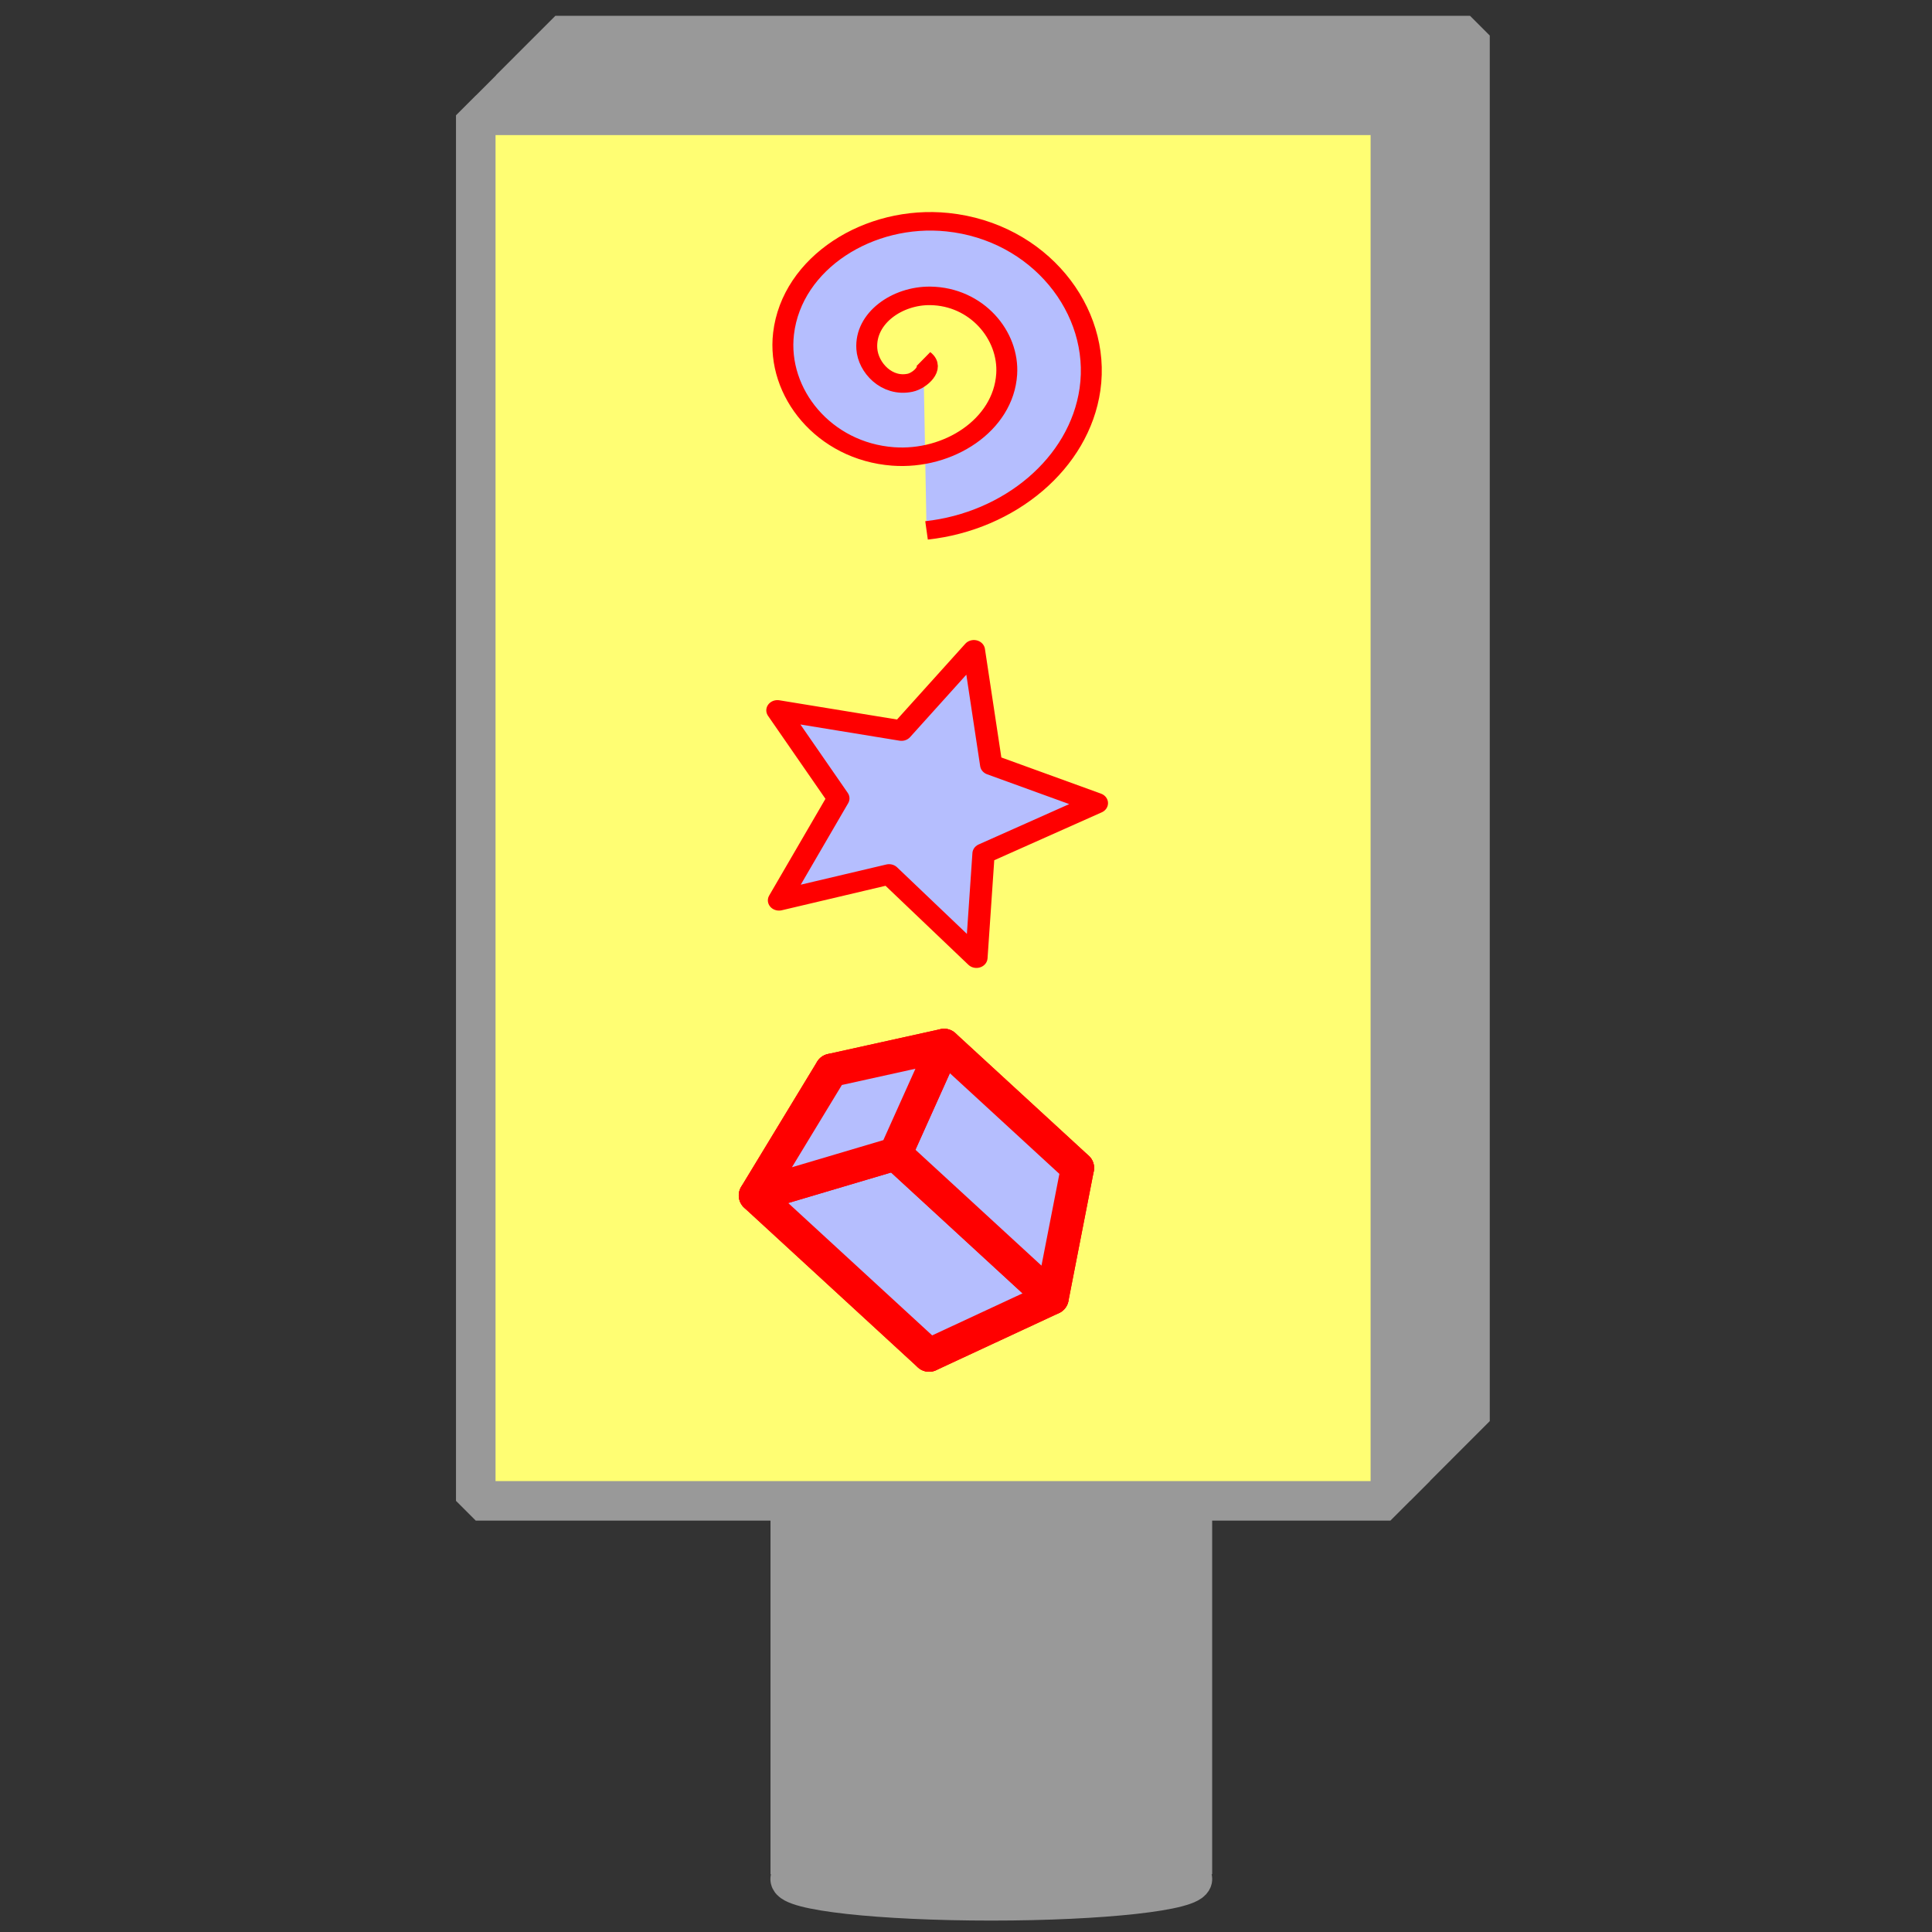
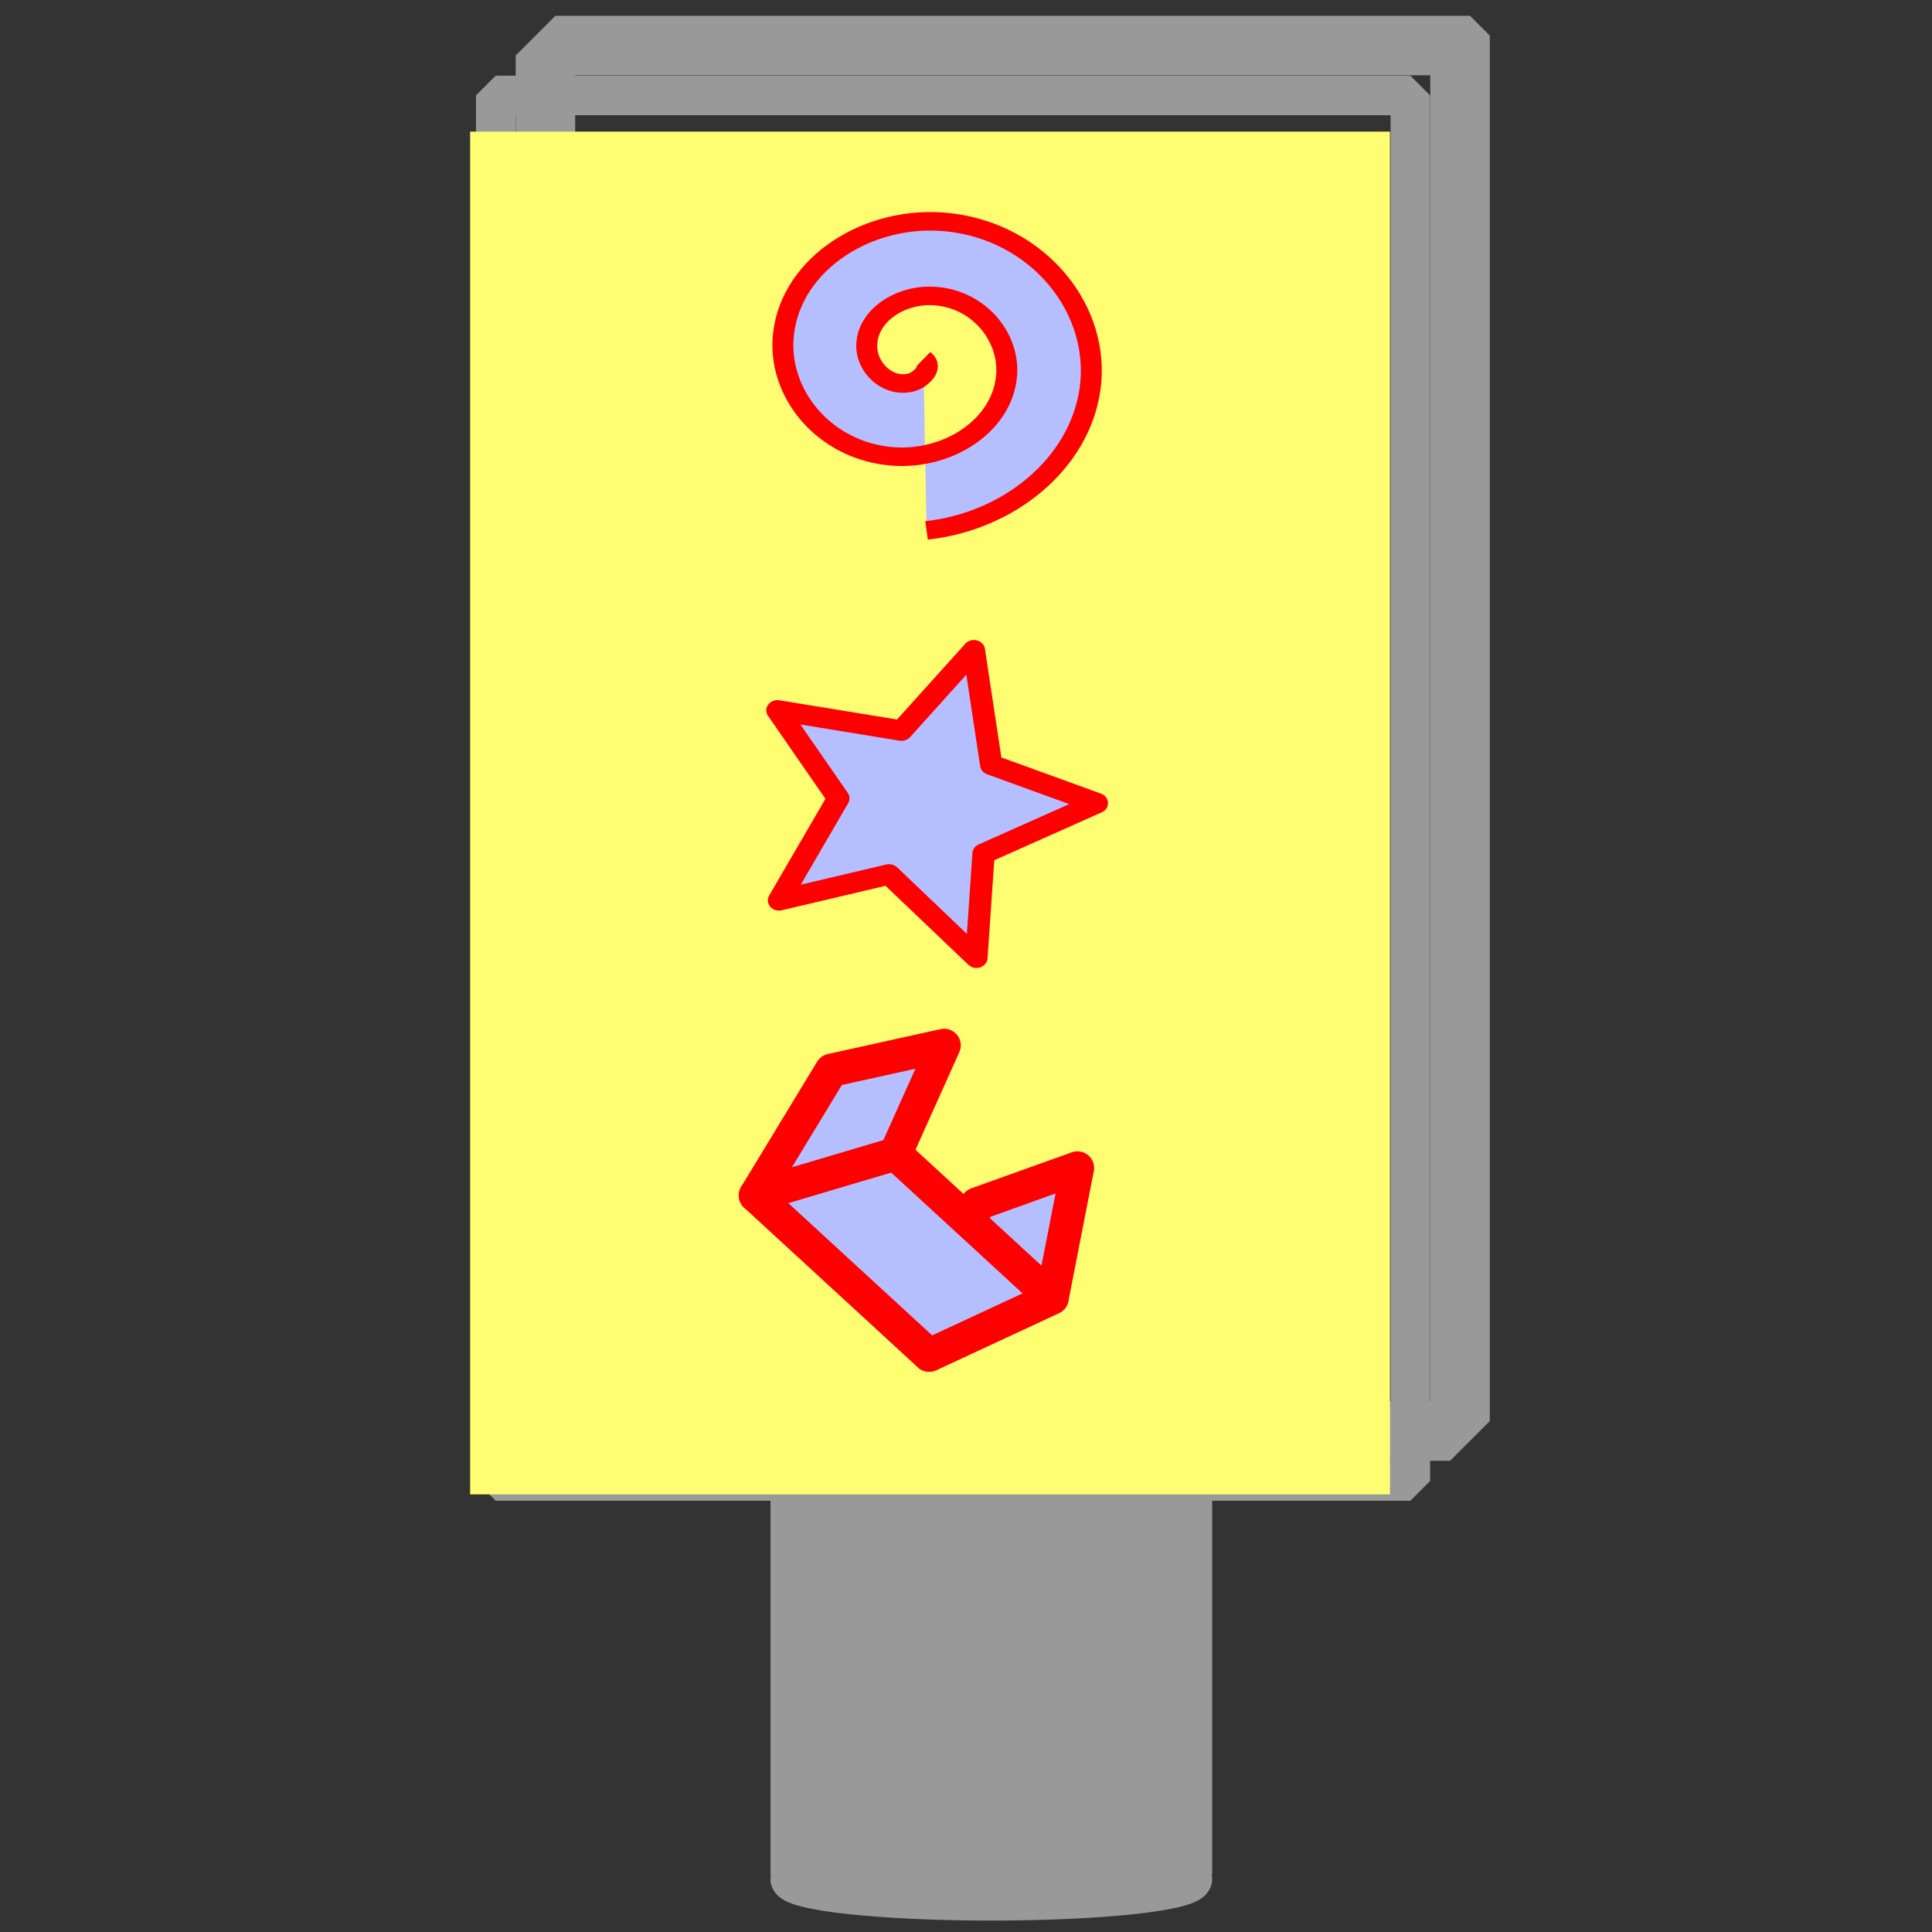
<svg xmlns="http://www.w3.org/2000/svg" xmlns:ns1="http://www.inkscape.org/namespaces/inkscape" xmlns:ns2="http://sodipodi.sourceforge.net/DTD/sodipodi-0.dtd" width="512" height="512" viewBox="0 0 480 480" id="svg2" version="1.1" ns1:version="1.1.2 (0a00cf5339, 2022-02-04)" ns2:docname="icon.svg">
  <rect x="0" y="0" width="480" height="480" fill="#333333" stroke="none" />
  <defs id="defs4">
    <ns1:perspective ns2:type="inkscape:persp3d" ns1:vp_x="542.81824 : 288.38701 : 1" ns1:vp_y="-301.16974 : 276.88126 : 0" ns1:vp_z="303.70078 : 374.15153 : 1" ns1:persp3d-origin="680.31721 : 459.18905 : 1" id="perspective7227" />
  </defs>
  <ns2:namedview id="base" pagecolor="#ffffff" bordercolor="#666666" borderopacity="1.0" ns1:pageopacity="0.0" ns1:pageshadow="2" ns1:zoom="0.90675321" ns1:cx="116.90061" ns1:cy="373.30995" ns1:document-units="px" ns1:current-layer="layer1" showgrid="true" ns1:window-width="1920" ns1:window-height="995" ns1:window-x="0" ns1:window-y="0" ns1:window-maximized="1" ns1:pagecheckerboard="0" units="px">
    <ns1:grid type="xygrid" id="grid4298" originx="-154.576" originy="-91.827" />
  </ns2:namedview>
  <g ns1:label="Layer 1" ns1:groupmode="layer" id="layer1" transform="translate(-154.576,-91.827)" style="display:inline">
    <rect style="fill:#999999;fill-opacity:0;stroke:#999999;stroke-width:9.824;stroke-linejoin:bevel;stroke-miterlimit:4;stroke-dasharray:none;stroke-opacity:1" id="rect4219-8-7-3" width="227.233" height="344.239" x="287.611" y="105.61" />
    <rect style="fill:#999999;fill-opacity:0;stroke:#999999;stroke-width:9.824;stroke-linejoin:bevel;stroke-miterlimit:4;stroke-dasharray:none;stroke-opacity:1" id="rect4219-8-7-6" width="227.233" height="344.239" x="292.562" y="100.662" />
-     <rect style="fill:#999999;fill-opacity:0;stroke:#999999;stroke-width:9.824;stroke-linejoin:bevel;stroke-miterlimit:4;stroke-dasharray:none;stroke-opacity:1" id="rect4219-8-7" width="227.233" height="344.239" x="282.696" y="110.532" />
    <rect style="fill:#999999;fill-opacity:0;stroke:#999999;stroke-width:9.824;stroke-linejoin:bevel;stroke-miterlimit:4;stroke-dasharray:none;stroke-opacity:1" id="rect4219-8" width="227.233" height="344.239" x="277.742" y="115.537" />
    <rect style="fill:#fffe73;fill-opacity:1;stroke:#ff00e4;stroke-width:0;stroke-miterlimit:4;stroke-dasharray:none;stroke-opacity:1" id="rect4221-7-5" width="228.532" height="338.575" x="271.38" y="124.527" />
-     <rect style="fill:#500000;fill-opacity:0;stroke:#999999;stroke-width:9.824;stroke-linejoin:bevel;stroke-miterlimit:4;stroke-dasharray:none;stroke-opacity:1" id="rect4219" width="227.233" height="344.239" x="272.779" y="120.474" />
    <rect style="fill:#999999;fill-opacity:1;stroke:#999999;stroke-width:23.689;stroke-miterlimit:4;stroke-dasharray:none;stroke-opacity:1" id="rect7422" width="86.041" height="69.54" x="357.851" y="476.084" />
    <path ns2:type="spiral" style="fill:#b5befe;fill-opacity:1;fill-rule:evenodd;stroke:#ff0000;stroke-width:8;stroke-linecap:butt;stroke-linejoin:miter;stroke-miterlimit:4;stroke-dasharray:none;stroke-opacity:1" id="path4178" ns2:cx="354.86203" ns2:cy="373.78302" ns2:expansion="1" ns2:revolution="2.2986083" ns2:radius="74.712395" ns2:argument="-25.492455" ns2:t0="0.038965192" d="m 357.713,374.37 c 4.264,3.707 -1.337,9.327 -5.077,10.223 -8.903,2.134 -16.048,-6.515 -16.544,-14.675 -0.808,-13.319 11.729,-23.061 24.272,-22.864 17.664,0.277 30.165,16.971 29.184,33.87 -1.277,21.998 -22.22,37.31 -43.467,35.504 -26.329,-2.238 -44.477,-27.474 -41.825,-53.064 3.177,-30.661 32.73,-51.655 62.662,-48.145 34.994,4.104 58.842,37.987 54.465,72.259 -4.087,31.998 -30.766,56.974 -62.468,60.906" transform="matrix(0.65,0,0,0.575,151.477,-34.221)" />
    <path ns2:type="star" style="opacity:1;fill:#b5befe;fill-opacity:1;stroke:#ff0000;stroke-width:8;stroke-linecap:round;stroke-linejoin:round;stroke-miterlimit:4;stroke-dasharray:none;stroke-dashoffset:0;stroke-opacity:1" id="path4180" ns2:sides="5" ns2:cx="355.44702" ns2:cy="544.95685" ns2:r1="63.245552" ns2:r2="29.670052" ns2:arg1="1.2490458" ns2:arg2="1.9640381" ns1:flatsided="false" ns1:rounded="0" ns1:randomized="0" d="m 375.447,604.957 -31.369,-32.595 -39.514,10.157 21.306,-39.906 -21.87,-34.441 44.537,7.931 25.997,-31.443 6.22,44.808 37.937,15.009 -40.693,19.762 z" ns1:transform-center-x="-4.0805143" ns1:transform-center-y="-0.094135487" transform="matrix(0.692,0,0,0.635,137.358,-54.379)" />
    <g ns2:type="inkscape:box3d" id="g7229" style="opacity:1;fill:#b5befe;fill-opacity:1;fill-rule:nonzero;stroke:#ff0000;stroke-width:8.659;stroke-linecap:round;stroke-linejoin:miter;stroke-miterlimit:4;stroke-dasharray:none;stroke-dashoffset:0;stroke-opacity:1" ns1:perspectiveID="#perspective7227" ns1:corner0="-1.7750984 : -0.31587834 : 0 : 1" ns1:corner7="-1.8455619 : -0.40889015 : 0.12606765 : 1">
-       <path ns2:type="inkscape:box3dside" id="path7235" style="fill:#b5befe;fill-opacity:1;fill-rule:evenodd;stroke:#ff0000;stroke-width:8.259;stroke-linecap:butt;stroke-linejoin:round;stroke-miterlimit:4;stroke-dasharray:none;stroke-opacity:1" ns1:box3dsidetype="3" d="m 397.262,390.963 25.011,-8.96 -33.129,-30.457 -28.023,6.191 z" points="422.273,382.003 389.144,351.546 361.122,357.738 397.262,390.963 " />
-       <path ns2:type="inkscape:box3dside" id="path7231" style="fill:#b5befe;fill-opacity:1;fill-rule:evenodd;stroke:#ff0000;stroke-width:8.259;stroke-linecap:butt;stroke-linejoin:round;stroke-miterlimit:4;stroke-dasharray:none;stroke-opacity:1" ns1:box3dsidetype="6" d="m 397.262,390.963 -36.14,-33.226 -18.871,31.09 43.16,39.68 z" points="361.122,357.738 342.25,388.828 385.41,428.508 397.262,390.963 " />
      <path ns2:type="inkscape:box3dside" id="path7233" style="fill:#b5befe;fill-opacity:1;fill-rule:evenodd;stroke:#ff0000;stroke-width:8.259;stroke-linecap:butt;stroke-linejoin:round;stroke-miterlimit:4;stroke-dasharray:none;stroke-opacity:1" ns1:box3dsidetype="5" d="m 397.262,390.963 25.011,-8.96 -6.308,32.297 -30.554,14.207 z" points="422.273,382.003 415.964,414.301 385.41,428.508 397.262,390.963 " />
      <path ns2:type="inkscape:box3dside" id="path7241" style="fill:#b5befe;fill-opacity:1;fill-rule:evenodd;stroke:#ff0000;stroke-width:8.259;stroke-linecap:butt;stroke-linejoin:round;stroke-miterlimit:4;stroke-dasharray:none;stroke-opacity:1" ns1:box3dsidetype="11" d="m 385.41,428.508 30.554,-14.207 -38.933,-35.794 -34.781,10.321 z" points="415.964,414.301 377.031,378.507 342.25,388.828 385.41,428.508 " />
-       <path ns2:type="inkscape:box3dside" id="path7237" style="fill:#b5befe;fill-opacity:1;fill-rule:evenodd;stroke:#ff0000;stroke-width:8.259;stroke-linecap:butt;stroke-linejoin:round;stroke-miterlimit:4;stroke-dasharray:none;stroke-opacity:1" ns1:box3dsidetype="14" d="m 422.273,382.003 -33.129,-30.457 -12.113,26.961 38.933,35.794 z" points="389.144,351.546 377.031,378.507 415.964,414.301 422.273,382.003 " />
      <path ns2:type="inkscape:box3dside" id="path7239" style="fill:#b5befe;fill-opacity:1;fill-rule:evenodd;stroke:#ff0000;stroke-width:8.259;stroke-linecap:butt;stroke-linejoin:round;stroke-miterlimit:4;stroke-dasharray:none;stroke-opacity:1" ns1:box3dsidetype="13" d="m 361.122,357.738 28.023,-6.191 -12.113,26.961 -34.781,10.321 z" points="389.144,351.546 377.031,378.507 342.25,388.828 361.122,357.738 " />
    </g>
    <ellipse style="opacity:1;fill:#999999;fill-opacity:1;fill-rule:nonzero;stroke:#999999;stroke-width:9.566;stroke-linecap:round;stroke-linejoin:bevel;stroke-miterlimit:4;stroke-dasharray:none;stroke-dashoffset:0;stroke-opacity:1" id="path14840" cx="400.861" cy="558.667" rx="50.1" ry="5.539" />
  </g>
</svg>